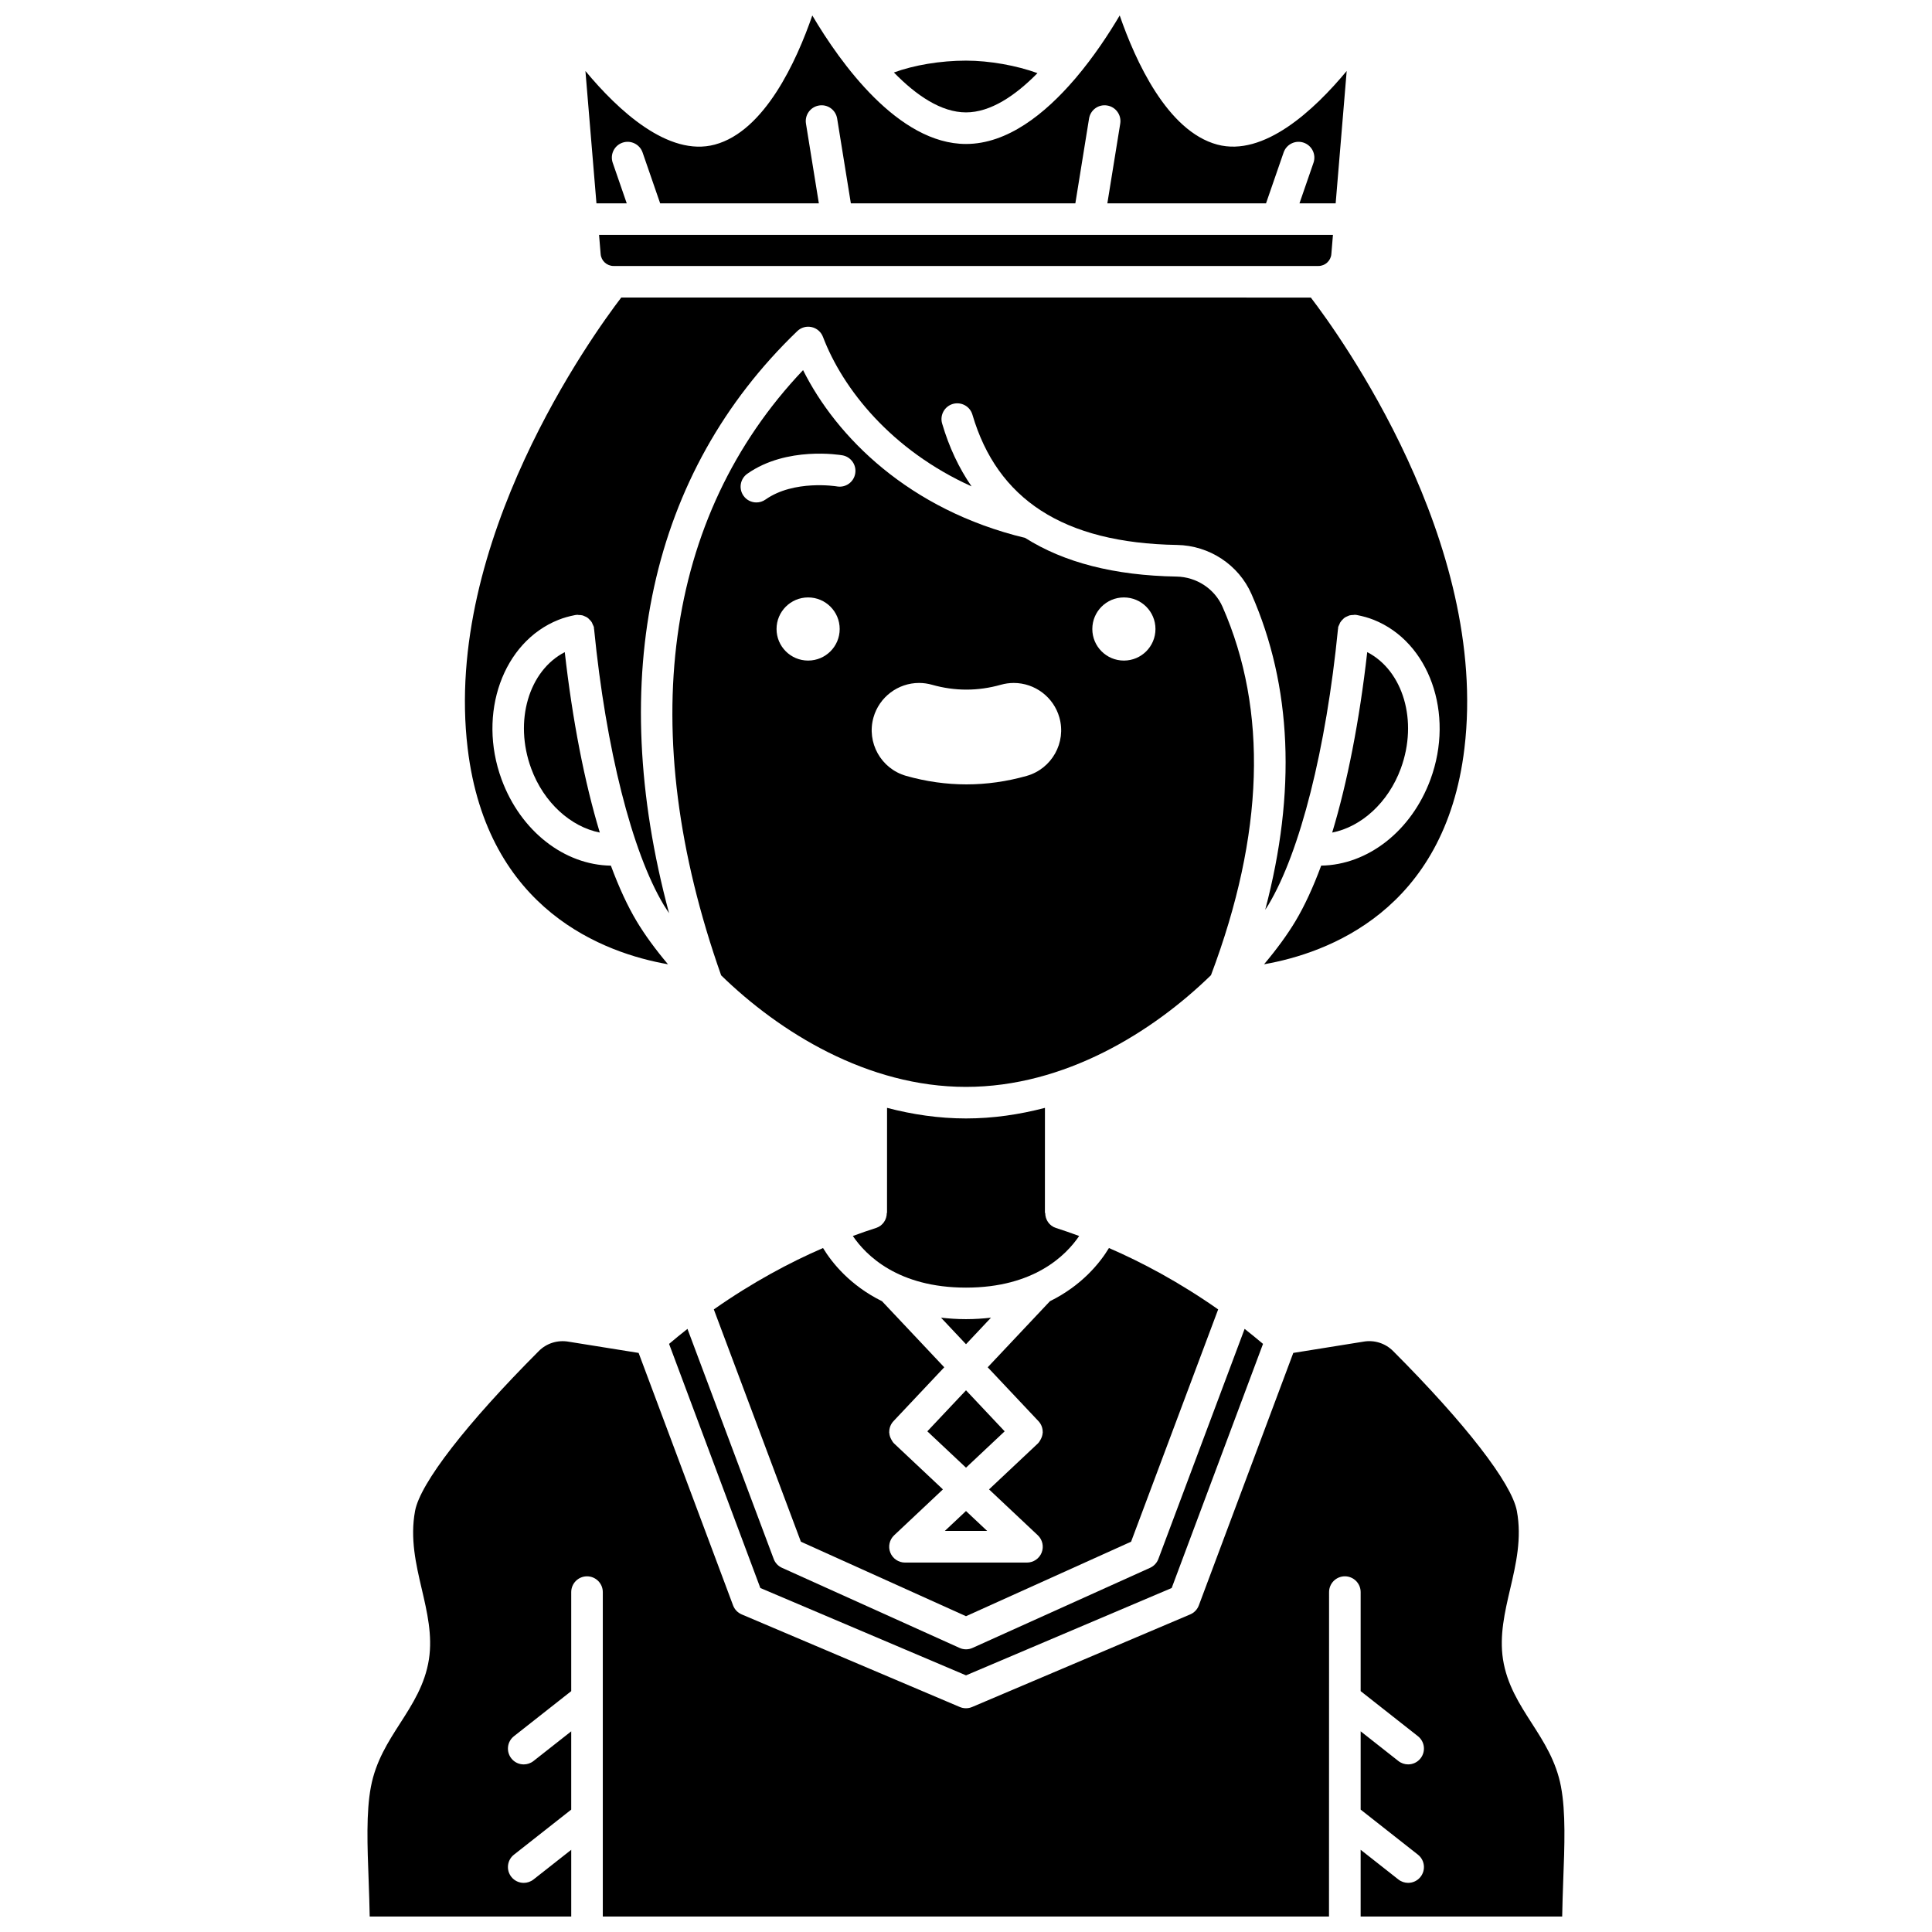
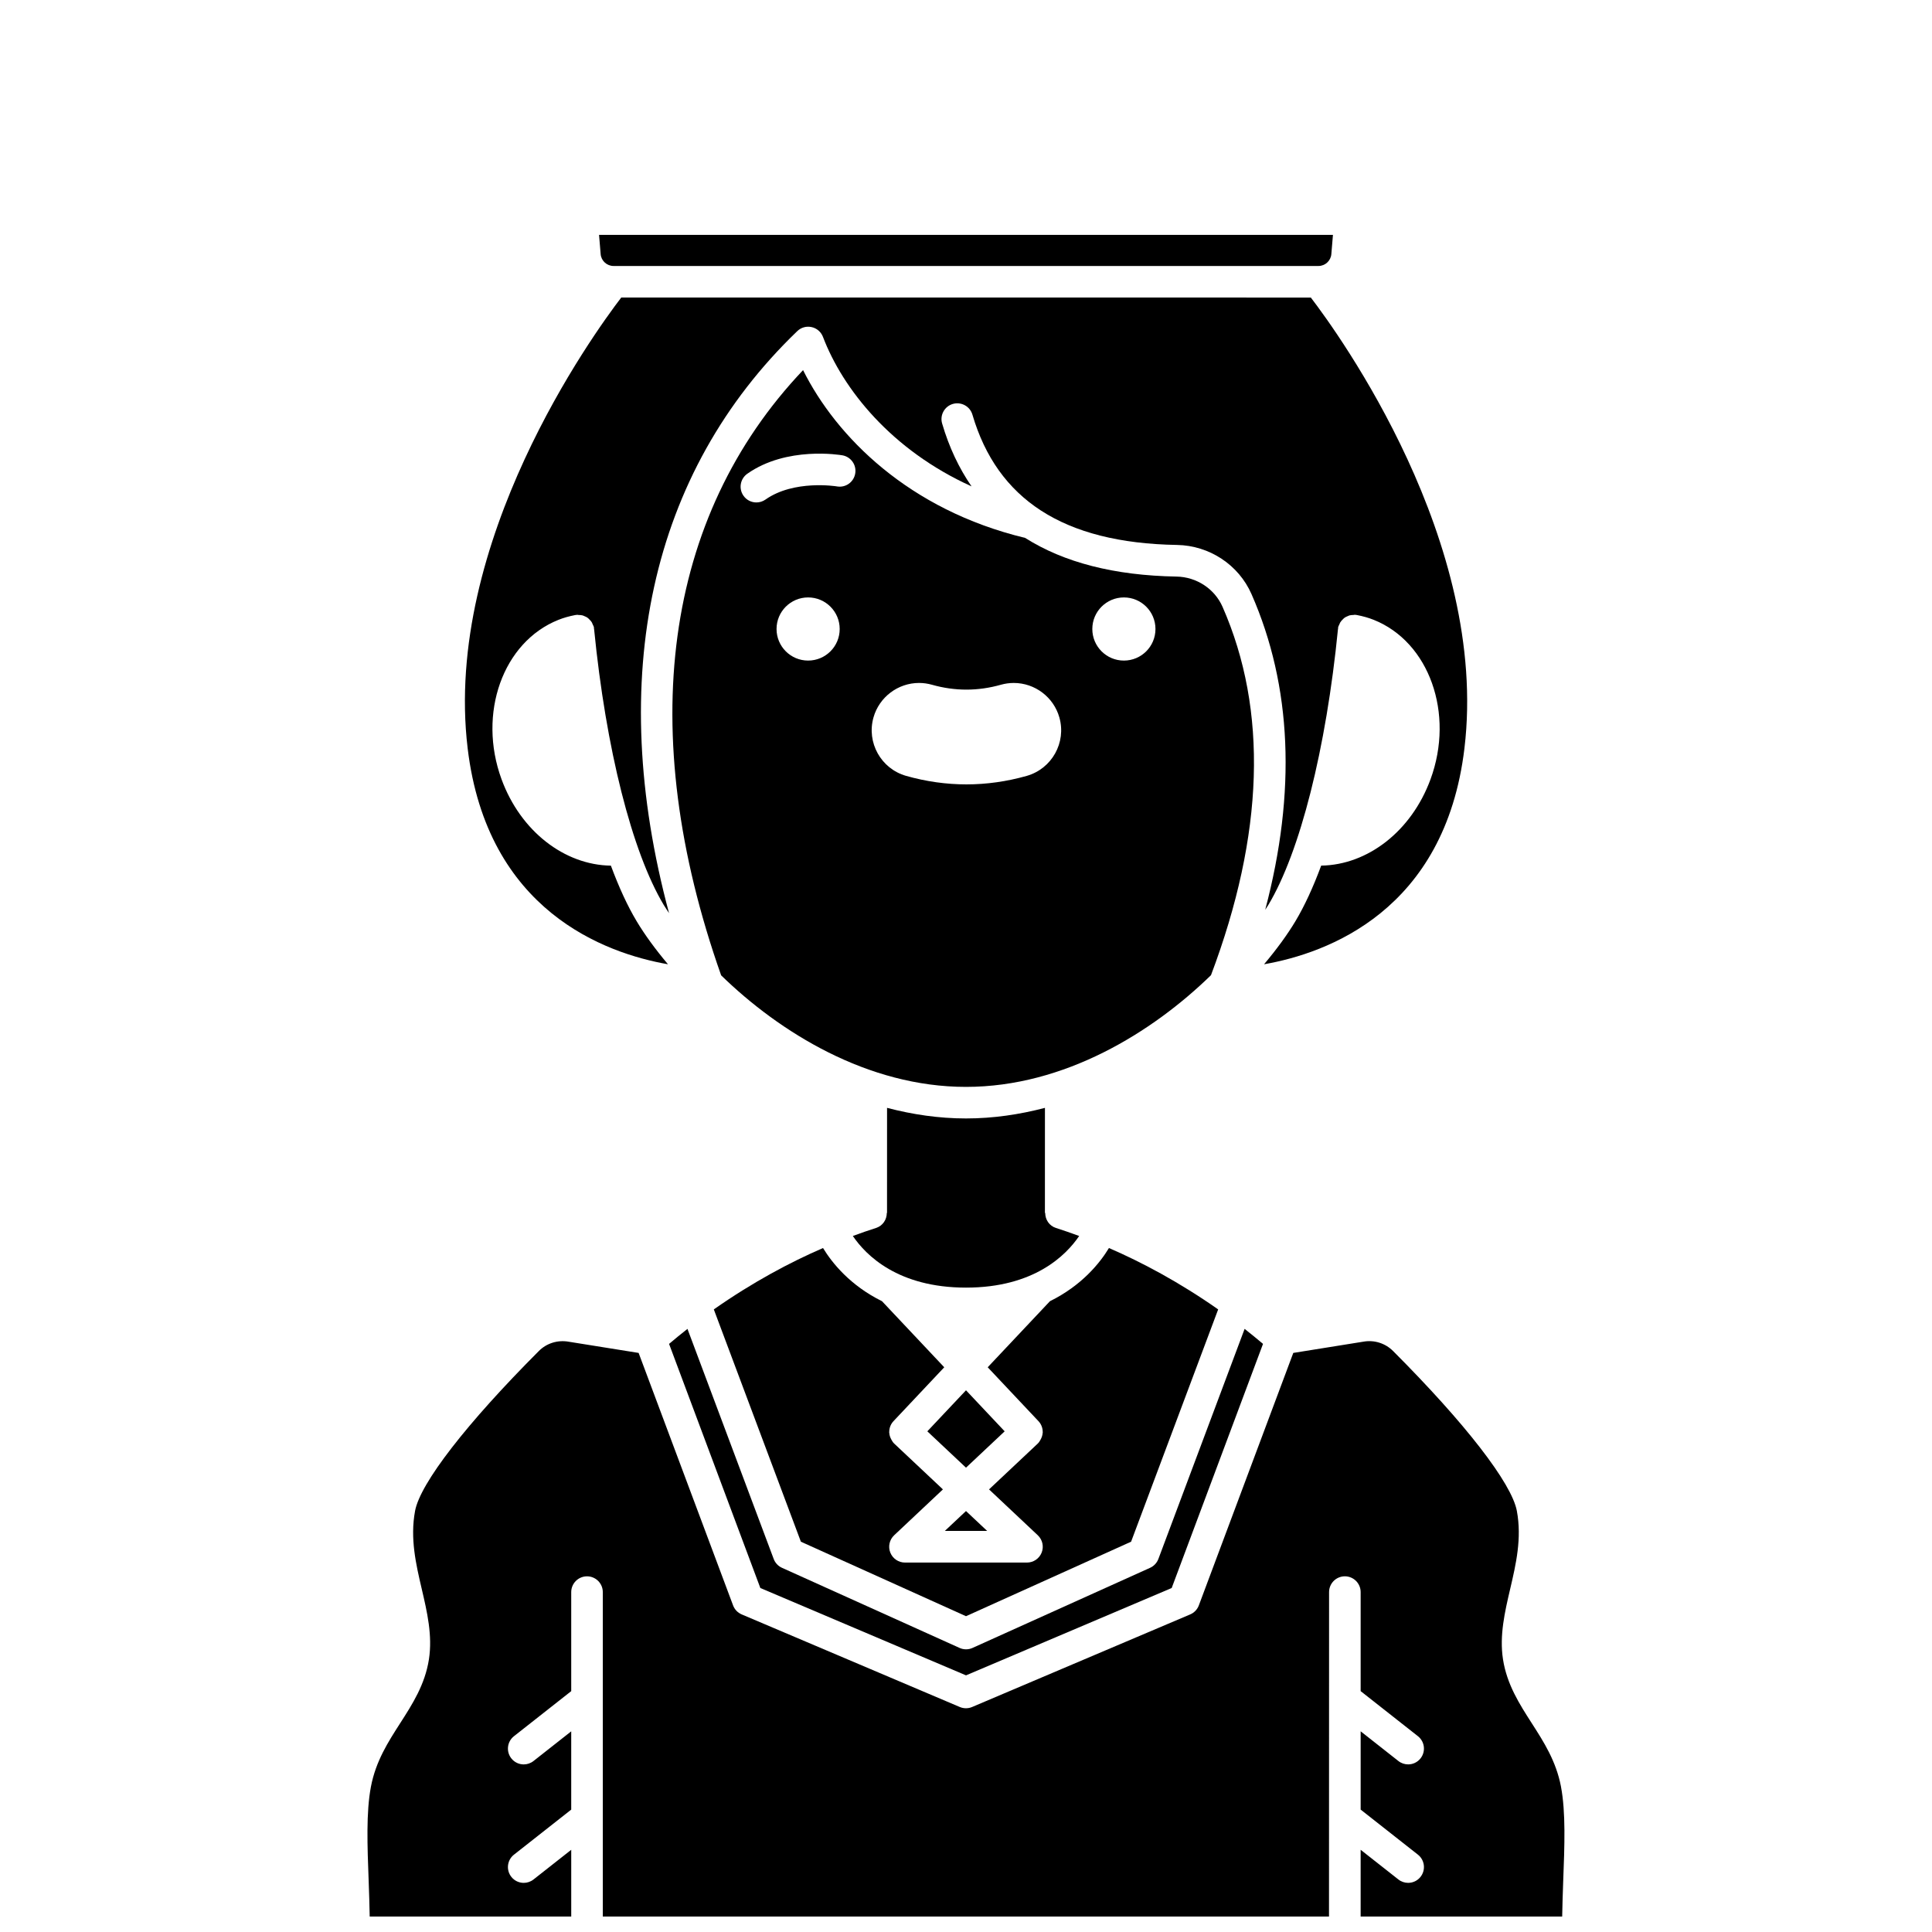
<svg xmlns="http://www.w3.org/2000/svg" width="800px" height="800px" version="1.1" viewBox="144 144 512 512">
  <defs>
    <clipPath id="b">
-       <path d="m299 148.09h202v49.906h-202z" />
-     </clipPath>
+       </clipPath>
    <clipPath id="a">
      <path d="m241 499h318v152.9h-318z" />
    </clipPath>
  </defs>
  <path d="m400 440.4c-7.207 0-14.199-1.047-20.922-2.809l-0.008 27.848h-0.059c0 1.773-1.078 3.422-2.859 3.988-1.914 0.605-3.981 1.32-6.141 2.121 3.453 5.09 11.938 13.684 29.992 13.684 18.043 0 26.531-8.586 29.988-13.684-2.164-0.797-4.231-1.512-6.141-2.117-1.777-0.566-2.859-2.215-2.859-3.988h-0.078l0.008-27.848c-6.727 1.762-13.719 2.805-20.922 2.805z" />
  <path d="m394.39 549.71h11.215l-5.606-5.269z" />
  <path d="m400 512.44-10.25 10.875 10.25 9.633 10.246-9.633z" />
-   <path d="m400 493.59c-2.348 0-4.527-0.16-6.621-0.391l6.621 7.031 6.621-7.031c-2.094 0.234-4.273 0.391-6.621 0.391z" />
  <g clip-path="url(#b)">
-     <path d="m310.09 197.88-3.715-10.754c-0.754-2.18 0.406-4.566 2.59-5.316 2.172-0.754 4.566 0.406 5.324 2.59l4.66 13.484h42.055l-3.414-21.129c-0.367-2.281 1.184-4.43 3.465-4.797 2.297-0.387 4.43 1.184 4.801 3.465l3.629 22.461h59.496l3.629-22.461c0.367-2.281 2.484-3.848 4.801-3.465 2.281 0.367 3.832 2.519 3.465 4.797l-3.414 21.129h42.051l4.664-13.488c0.754-2.18 3.141-3.34 5.324-2.586 2.184 0.758 3.344 3.137 2.59 5.324l-3.715 10.75h9.59l2.922-35.074c-8.594 10.348-21.938 22.82-34.305 19.504-13.258-3.57-21.703-22.242-25.848-34.219-2.856 4.832-6.856 10.934-11.703 16.637-0.098 0.109-0.18 0.23-0.285 0.328-7.812 9.102-17.777 17.094-28.742 17.094-17.945 0-33.246-21.387-40.734-34.055-4.141 11.977-12.586 30.648-25.82 34.215-12.363 3.336-25.715-9.156-34.305-19.5l2.922 35.07h8.023z" />
-   </g>
-   <path d="m418.94 163.38c-5.488-2.004-12.68-3.312-18.941-3.312-6.777 0-13.824 1.199-19.105 3.141 5.906 6.059 12.527 10.574 19.105 10.574 6.512 0 13.074-4.434 18.941-10.402z" />
+     </g>
  <path d="m303.18 211.35c0.145 1.762 1.645 3.137 3.41 3.137h186.82c1.766 0 3.262-1.375 3.41-3.137l0.426-5.106h-194.49z" />
-   <path d="m506.33 316.82c-2.051 18.145-5.25 34.477-9.285 47.82 7.699-1.512 14.852-7.914 18.184-16.98 4.633-12.598 0.594-25.953-8.898-30.84z" />
+   <path d="m506.33 316.82z" />
  <path d="m321.03 399.55c-3.371-3.996-6.191-7.879-8.297-11.391-2.434-4.059-4.723-9.039-6.84-14.754-12.332-0.176-23.922-9.133-28.969-22.863-6.418-17.449 0.344-36.414 15.07-42.277 1.348-0.539 2.781-0.949 4.508-1.285 0.062-0.012 0.125 0.012 0.188 0 0.062-0.008 0.113-0.047 0.176-0.055 0.172-0.012 0.328 0.051 0.496 0.055 0.371 0.004 0.73 0.02 1.082 0.121 0.102 0.027 0.184 0.082 0.281 0.117 0.414 0.156 0.797 0.34 1.137 0.613 0.086 0.066 0.152 0.16 0.23 0.23 0.301 0.281 0.578 0.578 0.785 0.941 0.078 0.137 0.117 0.297 0.184 0.445 0.121 0.277 0.285 0.527 0.344 0.836 0.016 0.094-0.012 0.18-0.004 0.277 0.004 0.043 0.027 0.07 0.035 0.113 3.137 31.77 10.047 59.117 18.473 73.164 0.418 0.699 0.922 1.434 1.398 2.164-16.797-62.457-5.09-116.7 33.98-154.25 1.012-0.977 2.438-1.379 3.816-1.066 1.367 0.305 2.492 1.285 2.992 2.594 5.238 13.766 18.078 29.984 39.375 39.613-3.336-4.832-5.953-10.371-7.797-16.652-0.652-2.215 0.621-4.539 2.836-5.191 2.223-0.637 4.543 0.621 5.191 2.84 3.297 11.227 9.305 19.652 18.121 25.383 0.012 0.008 0.02 0.016 0.035 0.02 9.023 5.848 20.996 8.871 36.059 9.125 8.578 0.145 16.328 5.258 19.742 13.023 10.703 24.344 11.895 52.414 3.637 83.66 0.262-0.414 0.57-0.855 0.812-1.254 8.426-14.047 15.336-41.398 18.473-73.164 0.004-0.043 0.027-0.07 0.035-0.113 0.012-0.094-0.02-0.18-0.004-0.277 0.062-0.316 0.23-0.574 0.352-0.859 0.062-0.137 0.098-0.289 0.172-0.418 0.219-0.375 0.504-0.688 0.82-0.977 0.07-0.062 0.125-0.141 0.199-0.199 0.348-0.277 0.73-0.465 1.152-0.621 0.098-0.039 0.18-0.086 0.281-0.121 0.344-0.098 0.695-0.113 1.059-0.121 0.176-0.008 0.336-0.07 0.512-0.059 0.062 0.008 0.113 0.047 0.176 0.055 0.062 0.008 0.121-0.012 0.188 0 1.723 0.336 3.16 0.746 4.516 1.285 14.715 5.859 21.477 24.828 15.059 42.277-5.047 13.723-16.641 22.684-28.969 22.863-2.117 5.711-4.406 10.691-6.84 14.754-2.109 3.512-4.93 7.394-8.301 11.391 16.684-2.922 47.938-14.141 53.102-57.227 6.562-54.734-33.258-109.73-40.703-119.46l-182.75-0.004c-7.453 9.738-47.266 64.73-40.703 119.46 5.164 43.086 36.418 54.312 53.102 57.234z" />
  <path d="m362.11 474.74c-8.68 3.754-18.574 9-28.941 16.266l23.074 61.562 43.754 19.742 43.754-19.742 23.074-61.562c-10.371-7.266-20.266-12.512-28.941-16.266-2.375 3.93-7.168 9.918-15.641 14.094l-16.492 17.508 13.457 14.285 0.004 0.004c0.766 0.816 1.125 1.859 1.117 2.898 0 0.035 0.016 0.062 0.016 0.098 0 0.051-0.027 0.098-0.035 0.145-0.043 0.609-0.242 1.191-0.547 1.742-0.203 0.367-0.414 0.73-0.738 1.039l-12.922 12.152 12.922 12.156c1.25 1.176 1.656 2.996 1.023 4.59-0.633 1.598-2.176 2.644-3.891 2.644h-32.328c-1.715 0-3.254-1.047-3.891-2.644-0.633-1.594-0.227-3.41 1.023-4.59l12.922-12.156-12.922-12.152c-0.32-0.301-0.531-0.668-0.738-1.039-0.305-0.547-0.512-1.129-0.547-1.742-0.004-0.051-0.035-0.098-0.035-0.145 0-0.035 0.016-0.062 0.016-0.098-0.008-1.039 0.352-2.082 1.117-2.898l0.004-0.004 13.457-14.285-16.492-17.508c-8.465-4.18-13.25-10.172-15.633-14.094z" />
  <path d="m345.5 564.84 54.504 23.145 54.504-23.145 24.203-64.695c-1.629-1.363-3.254-2.719-4.875-3.981l-22.852 60.973c-0.395 1.047-1.184 1.887-2.195 2.348l-47.059 21.23c-0.547 0.25-1.133 0.371-1.719 0.371-0.586 0-1.172-0.121-1.719-0.371l-47.059-21.23c-1.016-0.457-1.809-1.301-2.195-2.348l-22.852-60.973c-1.621 1.262-3.246 2.613-4.875 3.981z" />
-   <path d="m284.77 347.66c3.332 9.062 10.508 15.461 18.184 16.977-4.035-13.34-7.234-29.672-9.285-47.812-9.496 4.887-13.531 18.238-8.898 30.836z" />
  <path d="m467.99 304.82c-2.102-4.785-6.898-7.934-12.223-8.023-16.418-0.281-29.797-3.719-40.094-10.246-30.836-7.422-50.055-26.836-58.852-44.465-36.895 38.887-44.609 95.547-21.711 160.39 15.48 15.078 38.777 29.562 64.883 29.562 26.129 0 49.449-14.512 64.93-29.602 14.078-37.348 15.121-70.191 3.066-97.617zm-109.83 14.238c-4.625 0-8.367-3.746-8.367-8.367 0-4.625 3.746-8.367 8.367-8.367 4.625 0 8.367 3.746 8.367 8.367 0 4.625-3.742 8.367-8.367 8.367zm7.648-46.152c-0.227-0.043-11.422-1.824-18.945 3.481-0.73 0.516-1.574 0.766-2.406 0.766-1.312 0-2.609-0.613-3.422-1.773-1.332-1.887-0.879-4.496 1.008-5.832 10.445-7.352 24.598-4.988 25.195-4.887 2.277 0.398 3.801 2.566 3.402 4.84-0.395 2.281-2.539 3.797-4.832 3.406zm50.277 76.715c-5.277 1.492-10.648 2.25-15.973 2.25-5.328 0-10.703-0.758-15.977-2.254-6.656-1.887-10.539-8.836-8.652-15.492 1.52-5.383 6.484-9.137 12.074-9.137 1.16 0 2.316 0.164 3.434 0.48 3.023 0.859 6.09 1.289 9.117 1.289 3.035 0 6.106-0.434 9.141-1.293 1.109-0.312 2.25-0.473 3.41-0.473 5.606 0 10.574 3.762 12.09 9.152 1.883 6.652-2.008 13.59-8.664 15.477zm25.758-30.562c-4.625 0-8.367-3.746-8.367-8.367 0-4.625 3.746-8.367 8.367-8.367 4.625 0 8.367 3.746 8.367 8.367 0 4.625-3.742 8.367-8.367 8.367z" />
  <g clip-path="url(#a)">
    <path d="m557.68 617.49c-1.285-6.762-4.57-11.871-7.742-16.812-3.242-5.047-6.594-10.266-7.629-16.941-0.977-6.324 0.484-12.574 1.898-18.625 1.539-6.59 3.133-13.406 1.777-20.703-1.367-7.332-13.633-23.176-32.812-42.383-2.055-2.059-5-2.984-7.863-2.469l-18.574 2.981-25.031 66.91c-0.402 1.074-1.227 1.938-2.285 2.387l-57.793 24.535c-0.523 0.223-1.078 0.332-1.637 0.332-0.555 0-1.113-0.109-1.637-0.332l-57.793-24.535c-1.055-0.449-1.883-1.309-2.285-2.387l-25.031-66.91-18.5-2.965c-2.945-0.531-5.887 0.398-7.934 2.453-19.18 19.211-31.449 35.055-32.812 42.387-1.355 7.297 0.238 14.113 1.777 20.703 1.414 6.051 2.875 12.301 1.898 18.625-1.035 6.68-4.387 11.895-7.629 16.941-3.172 4.941-6.457 10.047-7.742 16.812-1.289 6.769-0.953 15.637-0.598 25.02 0.117 3.133 0.215 6.273 0.273 9.391h53.41v-17.691l-10.004 7.871c-0.766 0.602-1.68 0.895-2.586 0.895-1.238 0-2.465-0.547-3.289-1.598-1.43-1.816-1.117-4.449 0.699-5.875l15.176-11.941v-20.746l-10 7.871c-0.77 0.602-1.68 0.895-2.586 0.895-1.238 0-2.465-0.547-3.289-1.598-1.43-1.816-1.117-4.449 0.699-5.875l15.176-11.945v-26.242c0-2.312 1.875-4.184 4.184-4.184s4.184 1.871 4.184 4.184v85.98h192.45l0.02-85.984c0-2.312 1.875-4.184 4.184-4.184s4.184 1.871 4.184 4.184v26.242l15.176 11.945c1.816 1.43 2.129 4.062 0.699 5.875-0.824 1.051-2.051 1.598-3.289 1.598-0.906 0-1.82-0.293-2.586-0.895l-10-7.871v20.746l15.176 11.941c1.816 1.43 2.129 4.062 0.699 5.875-0.824 1.051-2.051 1.598-3.289 1.598-0.906 0-1.82-0.293-2.586-0.895l-10.004-7.871v17.691h53.41c0.059-3.117 0.156-6.254 0.273-9.391 0.359-9.383 0.695-18.25-0.59-25.02z" />
  </g>
</svg>